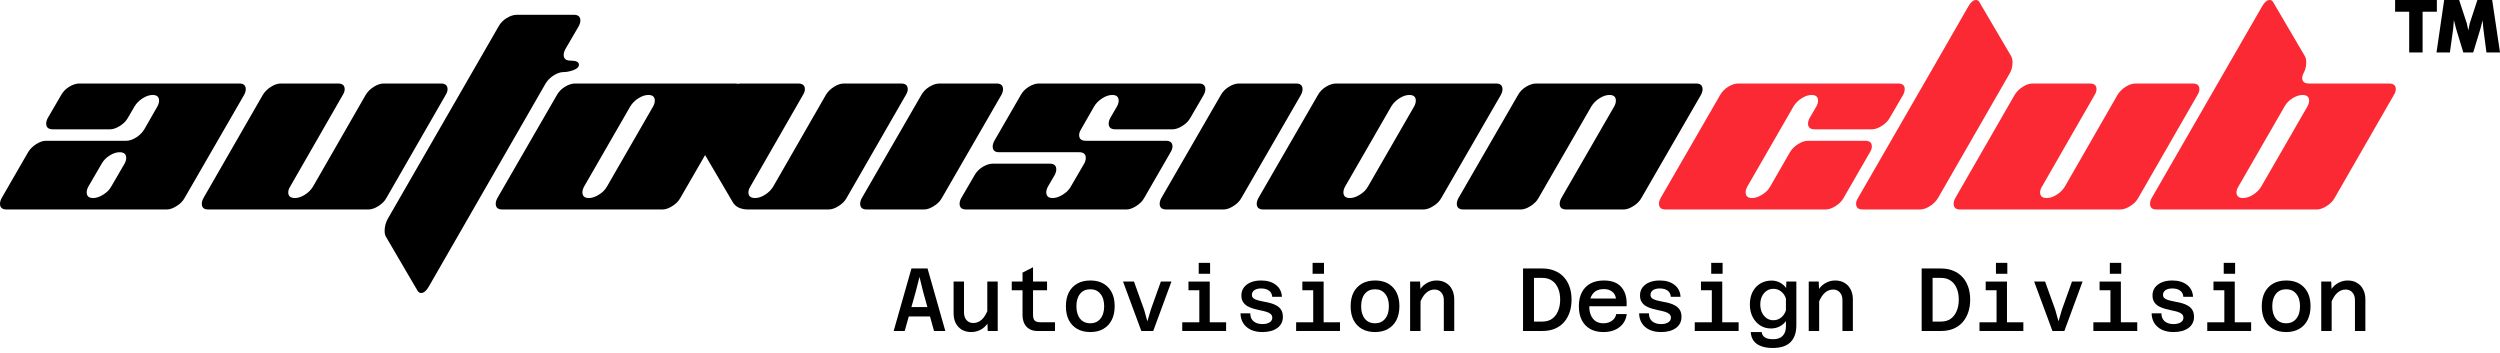
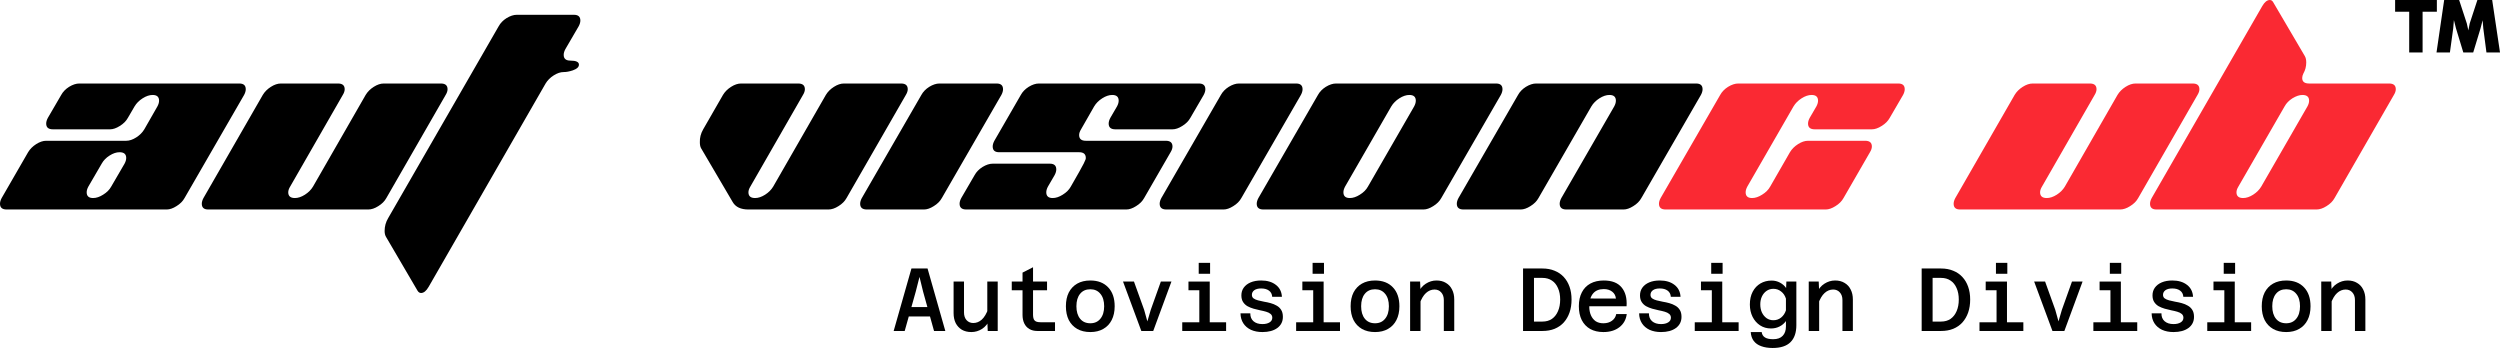
<svg xmlns="http://www.w3.org/2000/svg" fill="none" viewBox="0 0 397 56" height="56" width="397">
  <path fill="black" d="M12.593 13.261L38.005 13.261C38.685 13.261 39.026 13.564 39.026 14.171C39.026 14.448 38.938 14.752 38.761 15.08L29.307 31.448C29.03 31.953 28.601 32.383 28.021 32.736C27.467 33.09 26.95 33.267 26.471 33.267H1.059C0.353 33.267 0 32.964 0 32.358C0 32.08 0.088 31.776 0.265 31.448L4.462 24.173C4.765 23.668 5.193 23.239 5.748 22.885C6.303 22.532 6.832 22.355 7.336 22.355H20.042C20.547 22.355 21.076 22.178 21.631 21.824C22.185 21.471 22.614 21.041 22.916 20.536L24.996 16.899C25.173 16.57 25.261 16.267 25.261 15.989C25.261 15.383 24.921 15.08 24.24 15.08C23.736 15.08 23.206 15.257 22.652 15.61C22.097 15.964 21.668 16.393 21.366 16.899L20.307 18.717C20.03 19.223 19.601 19.652 19.021 20.006C18.467 20.359 17.95 20.536 17.471 20.536H8.395C7.689 20.536 7.336 20.233 7.336 19.627C7.336 19.349 7.424 19.046 7.601 18.717L9.719 15.08C9.996 14.575 10.412 14.145 10.967 13.792C11.546 13.438 12.088 13.261 12.593 13.261ZM17.66 29.63L19.778 25.992C19.954 25.664 20.042 25.361 20.042 25.083C20.042 24.477 19.689 24.173 18.983 24.173C18.479 24.173 17.95 24.35 17.395 24.704C16.841 25.058 16.425 25.487 16.147 25.992L14.03 29.63C13.853 29.958 13.765 30.261 13.765 30.539C13.765 31.145 14.105 31.448 14.786 31.448C15.29 31.448 15.82 31.271 16.374 30.918C16.954 30.564 17.383 30.135 17.66 29.63Z" />
  <path fill="black" d="M60.937 13.261H70.013C70.719 13.261 71.072 13.564 71.072 14.171C71.072 14.448 70.971 14.752 70.769 15.08L61.353 31.448C61.076 31.953 60.647 32.383 60.068 32.736C59.513 33.09 58.983 33.267 58.479 33.267H33.067C32.386 33.267 32.046 32.964 32.046 32.358C32.046 32.08 32.134 31.776 32.311 31.448L41.727 15.08C42.029 14.575 42.458 14.145 43.013 13.792C43.567 13.438 44.097 13.261 44.601 13.261L53.677 13.261C54.383 13.261 54.736 13.564 54.736 14.171C54.736 14.448 54.635 14.752 54.433 15.08L46.076 29.63C45.874 29.958 45.773 30.261 45.773 30.539C45.773 31.145 46.126 31.448 46.832 31.448C47.336 31.448 47.866 31.271 48.42 30.918C48.975 30.564 49.404 30.135 49.706 29.63L58.063 15.08C58.366 14.575 58.794 14.145 59.349 13.792C59.904 13.438 60.433 13.261 60.937 13.261Z" />
  <path fill="black" d="M86.64 13.261L68.073 45.543C67.695 46.2 67.291 46.528 66.863 46.528C66.636 46.528 66.447 46.402 66.295 46.149L61.304 37.624C61.152 37.371 61.077 37.056 61.077 36.677C61.077 35.944 61.266 35.262 61.644 34.631L79.191 4.168C79.468 3.663 79.884 3.233 80.438 2.88C81.018 2.526 81.56 2.349 82.064 2.349L91.14 2.349C91.821 2.349 92.161 2.652 92.161 3.258C92.161 3.536 92.073 3.839 91.897 4.168L89.779 7.805C89.602 8.134 89.514 8.437 89.514 8.715C89.514 9.321 89.867 9.624 90.573 9.624C91.481 9.624 91.934 9.839 91.934 10.268C91.934 10.647 91.607 10.95 90.951 11.177C90.422 11.354 89.943 11.443 89.514 11.443C89.01 11.443 88.481 11.619 87.926 11.973C87.371 12.327 86.943 12.756 86.64 13.261Z" />
-   <path fill="black" d="M91.314 13.261L116.726 13.261C117.407 13.261 117.747 13.564 117.747 14.171C117.747 14.448 117.659 14.752 117.483 15.08L108.029 31.448C107.752 31.953 107.323 32.383 106.743 32.736C106.188 33.09 105.672 33.267 105.193 33.267H79.781C79.075 33.267 78.722 32.964 78.722 32.358C78.722 32.08 78.81 31.776 78.986 31.448L88.44 15.08C88.718 14.575 89.134 14.145 89.688 13.792C90.268 13.438 90.81 13.261 91.314 13.261ZM96.382 29.63L103.718 16.899C103.894 16.57 103.983 16.267 103.983 15.989C103.983 15.383 103.642 15.08 102.962 15.08C102.457 15.08 101.928 15.257 101.373 15.61C100.819 15.964 100.39 16.393 100.088 16.899L92.751 29.63C92.575 29.958 92.487 30.261 92.487 30.539C92.487 31.145 92.827 31.448 93.508 31.448C94.012 31.448 94.541 31.271 95.096 30.918C95.676 30.564 96.104 30.135 96.382 29.63Z" />
  <path fill="black" d="M134.016 13.261H143.091C143.797 13.261 144.15 13.564 144.15 14.171C144.15 14.448 144.049 14.752 143.848 15.08L134.432 31.448C134.154 31.953 133.726 32.383 133.146 32.736C132.591 33.09 132.062 33.267 131.558 33.267H118.852C117.641 33.267 116.809 32.875 116.356 32.092L111.326 23.529C111.2 23.302 111.137 22.986 111.137 22.582C111.112 21.875 111.288 21.193 111.667 20.536L114.805 15.08C115.108 14.575 115.536 14.145 116.091 13.792C116.646 13.438 117.175 13.261 117.679 13.261H126.755C127.461 13.261 127.814 13.564 127.814 14.171C127.814 14.448 127.713 14.752 127.511 15.08L119.154 29.63C118.952 29.958 118.852 30.261 118.852 30.539C118.852 31.145 119.204 31.448 119.91 31.448C120.415 31.448 120.944 31.271 121.499 30.918C122.053 30.564 122.482 30.135 122.784 29.63L131.142 15.08C131.444 14.575 131.873 14.145 132.427 13.792C132.982 13.438 133.511 13.261 134.016 13.261Z" />
  <path fill="black" d="M146.728 33.267H137.652C136.946 33.267 136.593 32.964 136.593 32.358C136.593 32.08 136.681 31.776 136.858 31.448L146.312 15.08C146.589 14.575 147.005 14.145 147.56 13.792C148.139 13.438 148.681 13.261 149.186 13.261H158.261C158.942 13.261 159.282 13.564 159.282 14.171C159.282 14.448 159.194 14.752 159.018 15.08L149.564 31.448C149.286 31.953 148.858 32.383 148.278 32.736C147.723 33.09 147.207 33.267 146.728 33.267Z" />
-   <path fill="black" d="M186.191 20.536H177.115C176.41 20.536 176.057 20.233 176.057 19.627C176.057 19.349 176.145 19.046 176.321 18.717L177.38 16.899C177.557 16.57 177.645 16.267 177.645 15.989C177.645 15.383 177.305 15.08 176.624 15.08C176.12 15.08 175.59 15.257 175.036 15.61C174.481 15.964 174.052 16.393 173.75 16.899L171.67 20.536C171.468 20.864 171.367 21.168 171.367 21.445C171.367 22.052 171.72 22.355 172.426 22.355H185.132C185.838 22.355 186.191 22.658 186.191 23.264C186.191 23.542 186.09 23.845 185.889 24.173L181.691 31.448C181.414 31.953 180.985 32.383 180.405 32.736C179.851 33.09 179.334 33.267 178.855 33.267H153.443C152.737 33.267 152.384 32.964 152.384 32.358C152.384 32.08 152.472 31.776 152.649 31.448L154.766 27.811C155.044 27.306 155.46 26.876 156.014 26.523C156.594 26.169 157.136 25.992 157.64 25.992L166.716 25.992C167.397 25.992 167.737 26.295 167.737 26.901C167.737 27.179 167.649 27.482 167.472 27.811L166.414 29.63C166.237 29.958 166.149 30.261 166.149 30.539C166.149 31.145 166.489 31.448 167.17 31.448C167.674 31.448 168.204 31.271 168.758 30.918C169.338 30.564 169.767 30.135 170.044 29.63L172.162 25.992C172.338 25.664 172.426 25.361 172.426 25.083C172.426 24.477 172.073 24.173 171.367 24.173L158.661 24.173C157.981 24.173 157.64 23.87 157.64 23.264C157.64 22.986 157.729 22.683 157.905 22.355L162.103 15.08C162.38 14.575 162.796 14.145 163.351 13.792C163.93 13.438 164.472 13.261 164.977 13.261L190.389 13.261C191.069 13.261 191.41 13.564 191.41 14.171C191.41 14.448 191.322 14.752 191.145 15.08L189.027 18.717C188.75 19.223 188.322 19.652 187.742 20.006C187.187 20.359 186.67 20.536 186.191 20.536Z" />
+   <path fill="black" d="M186.191 20.536H177.115C176.41 20.536 176.057 20.233 176.057 19.627C176.057 19.349 176.145 19.046 176.321 18.717L177.38 16.899C177.557 16.57 177.645 16.267 177.645 15.989C177.645 15.383 177.305 15.08 176.624 15.08C176.12 15.08 175.59 15.257 175.036 15.61C174.481 15.964 174.052 16.393 173.75 16.899L171.67 20.536C171.468 20.864 171.367 21.168 171.367 21.445C171.367 22.052 171.72 22.355 172.426 22.355H185.132C185.838 22.355 186.191 22.658 186.191 23.264C186.191 23.542 186.09 23.845 185.889 24.173L181.691 31.448C181.414 31.953 180.985 32.383 180.405 32.736C179.851 33.09 179.334 33.267 178.855 33.267H153.443C152.737 33.267 152.384 32.964 152.384 32.358C152.384 32.08 152.472 31.776 152.649 31.448L154.766 27.811C155.044 27.306 155.46 26.876 156.014 26.523C156.594 26.169 157.136 25.992 157.64 25.992L166.716 25.992C167.397 25.992 167.737 26.295 167.737 26.901C167.737 27.179 167.649 27.482 167.472 27.811L166.414 29.63C166.237 29.958 166.149 30.261 166.149 30.539C166.149 31.145 166.489 31.448 167.17 31.448C167.674 31.448 168.204 31.271 168.758 30.918C169.338 30.564 169.767 30.135 170.044 29.63C172.338 25.664 172.426 25.361 172.426 25.083C172.426 24.477 172.073 24.173 171.367 24.173L158.661 24.173C157.981 24.173 157.64 23.87 157.64 23.264C157.64 22.986 157.729 22.683 157.905 22.355L162.103 15.08C162.38 14.575 162.796 14.145 163.351 13.792C163.93 13.438 164.472 13.261 164.977 13.261L190.389 13.261C191.069 13.261 191.41 13.564 191.41 14.171C191.41 14.448 191.322 14.752 191.145 15.08L189.027 18.717C188.75 19.223 188.322 19.652 187.742 20.006C187.187 20.359 186.67 20.536 186.191 20.536Z" />
  <path fill="black" d="M194.291 33.267L185.215 33.267C184.51 33.267 184.157 32.964 184.157 32.358C184.157 32.08 184.245 31.776 184.421 31.448L193.875 15.08C194.153 14.575 194.569 14.145 195.123 13.792C195.703 13.438 196.245 13.261 196.749 13.261H205.825C206.506 13.261 206.846 13.564 206.846 14.171C206.846 14.448 206.758 14.752 206.581 15.08L197.127 31.448C196.85 31.953 196.421 32.383 195.842 32.736C195.287 33.09 194.77 33.267 194.291 33.267Z" />
  <path fill="black" d="M212.162 13.261H237.574C238.255 13.261 238.595 13.564 238.595 14.171C238.595 14.448 238.507 14.752 238.331 15.08L228.877 31.448C228.599 31.953 228.171 32.383 227.591 32.736C227.036 33.09 226.519 33.267 226.04 33.267H200.628C199.922 33.267 199.569 32.964 199.569 32.358C199.569 32.08 199.658 31.776 199.834 31.448L209.288 15.08C209.565 14.575 209.981 14.145 210.536 13.792C211.116 13.438 211.658 13.261 212.162 13.261ZM217.229 29.63L224.566 16.899C224.742 16.57 224.83 16.267 224.83 15.989C224.83 15.383 224.49 15.08 223.809 15.08C223.305 15.08 222.776 15.257 222.221 15.61C221.666 15.964 221.238 16.393 220.935 16.899L213.599 29.63C213.423 29.958 213.334 30.261 213.334 30.539C213.334 31.145 213.675 31.448 214.355 31.448C214.86 31.448 215.389 31.271 215.944 30.918C216.523 30.564 216.952 30.135 217.229 29.63Z" />
  <path fill="black" d="M243.935 13.261H269.347C270.027 13.261 270.368 13.564 270.368 14.171C270.368 14.448 270.28 14.752 270.103 15.08L260.649 31.448C260.372 31.953 259.943 32.383 259.363 32.736C258.809 33.09 258.292 33.267 257.813 33.267H248.737C248.031 33.267 247.678 32.964 247.678 32.358C247.678 32.08 247.767 31.776 247.943 31.448L256.338 16.899C256.515 16.57 256.603 16.267 256.603 15.989C256.603 15.383 256.263 15.08 255.582 15.08C255.078 15.08 254.548 15.257 253.994 15.61C253.439 15.964 253.01 16.393 252.708 16.899L244.313 31.448C244.035 31.953 243.607 32.383 243.027 32.736C242.472 33.09 241.956 33.267 241.477 33.267H232.401C231.695 33.267 231.342 32.964 231.342 32.358C231.342 32.08 231.43 31.776 231.607 31.448L241.061 15.08C241.338 14.575 241.754 14.145 242.309 13.792C242.888 13.438 243.43 13.261 243.935 13.261Z" />
  <path fill="#FA2933" d="M297.252 20.536H288.176C287.47 20.536 287.117 20.233 287.117 19.627C287.117 19.349 287.205 19.046 287.382 18.717L288.441 16.899C288.617 16.57 288.705 16.267 288.705 15.989C288.705 15.383 288.365 15.08 287.684 15.08C287.18 15.08 286.651 15.257 286.096 15.61C285.542 15.964 285.113 16.393 284.81 16.899L277.474 29.63C277.298 29.958 277.209 30.261 277.209 30.539C277.209 31.145 277.55 31.448 278.231 31.448C278.735 31.448 279.264 31.271 279.819 30.918C280.399 30.564 280.827 30.135 281.105 29.63L284.243 24.173C284.546 23.668 284.974 23.239 285.529 22.885C286.084 22.532 286.613 22.355 287.117 22.355L296.193 22.355C296.899 22.355 297.252 22.658 297.252 23.264C297.252 23.542 297.151 23.845 296.949 24.173L292.752 31.448C292.474 31.953 292.046 32.383 291.466 32.736C290.911 33.09 290.395 33.267 289.916 33.267H264.503C263.798 33.267 263.445 32.964 263.445 32.358C263.445 32.08 263.533 31.776 263.709 31.448L273.163 15.08C273.441 14.575 273.856 14.145 274.411 13.792C274.991 13.438 275.533 13.261 276.037 13.261H301.449C302.13 13.261 302.47 13.564 302.47 14.171C302.47 14.448 302.382 14.752 302.206 15.08L300.088 18.717C299.811 19.223 299.382 19.652 298.802 20.006C298.248 20.359 297.731 20.536 297.252 20.536Z" />
-   <path fill="#FA2933" d="M314.333 0.341L319.362 8.904C319.513 9.157 319.589 9.498 319.589 9.927C319.589 10.559 319.438 11.139 319.135 11.67L307.753 31.448C307.45 31.953 307.022 32.383 306.467 32.736C305.912 33.09 305.383 33.267 304.879 33.267H295.803C295.097 33.267 294.744 32.964 294.744 32.358C294.744 32.08 294.845 31.776 295.047 31.448L306.58 11.443L312.593 0.985C312.971 0.328 313.375 0 313.803 0C314.03 0 314.207 0.114 314.333 0.341Z" />
  <path fill="#FA2933" d="M339.13 13.261H348.206C348.912 13.261 349.265 13.564 349.265 14.171C349.265 14.448 349.164 14.752 348.962 15.08L339.546 31.448C339.269 31.953 338.84 32.383 338.26 32.736C337.706 33.09 337.176 33.267 336.672 33.267L311.26 33.267C310.579 33.267 310.239 32.964 310.239 32.358C310.239 32.08 310.327 31.776 310.504 31.448L319.92 15.08C320.222 14.575 320.651 14.145 321.205 13.792C321.76 13.438 322.289 13.261 322.794 13.261H331.869C332.575 13.261 332.928 13.564 332.928 14.171C332.928 14.448 332.827 14.752 332.626 15.08L324.268 29.63C324.067 29.958 323.966 30.261 323.966 30.539C323.966 31.145 324.319 31.448 325.025 31.448C325.529 31.448 326.058 31.271 326.613 30.918C327.168 30.564 327.596 30.135 327.899 29.63L336.256 15.08C336.559 14.575 336.987 14.145 337.542 13.792C338.096 13.438 338.626 13.261 339.13 13.261Z" />
  <path fill="#FA2933" d="M366.686 13.261L379.392 13.261C380.098 13.261 380.451 13.564 380.451 14.171C380.451 14.448 380.35 14.752 380.148 15.08L370.732 31.448C370.455 31.953 370.026 32.383 369.446 32.736C368.892 33.09 368.362 33.267 367.858 33.267H342.446C341.765 33.267 341.425 32.964 341.425 32.358C341.425 32.08 341.513 31.776 341.69 31.448L359.236 0.985C359.614 0.328 360.018 0 360.446 0C360.673 0 360.85 0.114 360.976 0.341L366.005 8.904C366.156 9.157 366.232 9.498 366.232 9.927C366.232 10.559 366.081 11.139 365.778 11.67C365.652 11.922 365.589 12.162 365.589 12.39C365.589 12.971 365.955 13.261 366.686 13.261ZM359.085 29.63L366.421 16.899C366.598 16.57 366.686 16.267 366.686 15.989C366.686 15.383 366.333 15.08 365.627 15.08C365.148 15.08 364.619 15.257 364.039 15.61C363.484 15.964 363.068 16.393 362.791 16.899L355.455 29.63C355.253 29.958 355.152 30.261 355.152 30.539C355.152 31.145 355.505 31.448 356.211 31.448C356.715 31.448 357.245 31.271 357.799 30.918C358.354 30.564 358.782 30.135 359.085 29.63Z" />
  <path fill="black" d="M382.581 8.329V1.867L380.344 1.867V0L386.974 0V1.867L384.708 1.867V8.329H382.581ZM386.918 8.329L388.134 0L390.51 0L391.725 3.705L391.974 4.825L392.195 3.705L393.41 0L395.758 0L397.001 8.329L394.847 8.329L394.349 4.509L394.239 3.217L393.907 4.509L392.747 8.329H391.173L390.012 4.509L389.681 3.188L389.57 4.509L389.046 8.329H386.918Z" />
  <path fill="black" d="M143.36 50.256V48.764H148.866V50.256H143.36ZM144.737 42.637H147.295L150.117 52.559H148.324L146.586 46.304L146.016 43.973L145.418 46.319L143.666 52.559H141.914L144.737 42.637Z" />
  <path fill="black" d="M153.084 44.712V49.616C153.084 50.128 153.219 50.536 153.488 50.839C153.766 51.142 154.122 51.294 154.558 51.294C155.059 51.294 155.508 51.114 155.907 50.754C156.315 50.384 156.662 49.796 156.95 48.991L157.2 50.682C156.894 51.374 156.477 51.891 155.949 52.232C155.42 52.564 154.855 52.73 154.252 52.73C153.668 52.73 153.163 52.606 152.737 52.36C152.32 52.104 151.995 51.753 151.763 51.308C151.541 50.853 151.43 50.322 151.43 49.716V44.712H153.084ZM158.437 44.712V52.559H156.852L156.783 50.91V44.712H158.437Z" />
  <path fill="black" d="M164.727 52.559C164.236 52.559 163.814 52.455 163.462 52.246C163.11 52.038 162.841 51.744 162.656 51.365C162.47 50.976 162.378 50.526 162.378 50.014V43.291L164.046 42.438V50.014C164.046 50.251 164.078 50.46 164.143 50.64C164.208 50.82 164.333 50.957 164.519 51.052C164.713 51.137 164.991 51.18 165.353 51.18H167.536V52.559H164.727ZM160.667 46.091V44.712H166.271V46.091H160.667Z" />
  <path fill="black" d="M173.145 52.73C172.338 52.73 171.643 52.564 171.059 52.232C170.484 51.9 170.039 51.431 169.724 50.825C169.418 50.209 169.265 49.479 169.265 48.636C169.265 47.783 169.418 47.053 169.724 46.446C170.039 45.84 170.484 45.371 171.059 45.039C171.643 44.707 172.338 44.542 173.145 44.542C174.35 44.542 175.295 44.906 175.981 45.636C176.667 46.356 177.01 47.356 177.01 48.636C177.01 49.479 176.852 50.209 176.537 50.825C176.231 51.431 175.786 51.9 175.202 52.232C174.628 52.564 173.942 52.73 173.145 52.73ZM173.145 51.336C173.821 51.336 174.354 51.095 174.744 50.611C175.142 50.128 175.341 49.469 175.341 48.636C175.341 47.792 175.142 47.133 174.744 46.66C174.354 46.176 173.821 45.935 173.145 45.935C172.449 45.935 171.907 46.176 171.518 46.66C171.129 47.133 170.934 47.792 170.934 48.636C170.934 49.469 171.129 50.128 171.518 50.611C171.907 51.095 172.449 51.336 173.145 51.336Z" />
  <path fill="black" d="M181.242 52.559L178.336 44.712H180.074L181.687 49.19L182.201 51.038L182.744 49.19L184.343 44.712H186.025L183.133 52.559H181.242Z" />
  <path fill="black" d="M190.452 52.559V44.712H192.106V52.559H190.452ZM187.741 52.559V51.18H194.706V52.559H187.741ZM188.728 46.091V44.712H191.272V46.091H188.728ZM190.355 43.475V41.741H192.162V43.475H190.355Z" />
  <path fill="black" d="M200.468 52.73C199.782 52.73 199.175 52.611 198.647 52.374C198.128 52.128 197.724 51.782 197.437 51.336C197.15 50.891 197.001 50.365 196.992 49.758H198.549C198.54 50.289 198.707 50.706 199.05 51.01C199.402 51.313 199.875 51.464 200.468 51.464C200.941 51.464 201.321 51.374 201.608 51.194C201.896 51.014 202.039 50.768 202.039 50.455C202.039 50.209 201.951 50.01 201.775 49.858C201.599 49.706 201.363 49.588 201.066 49.503C200.779 49.417 200.459 49.342 200.107 49.275C199.764 49.199 199.416 49.114 199.064 49.019C198.712 48.915 198.387 48.782 198.091 48.621C197.803 48.451 197.571 48.228 197.395 47.953C197.219 47.678 197.131 47.328 197.131 46.901C197.131 46.437 197.256 46.029 197.507 45.679C197.766 45.319 198.132 45.039 198.605 44.84C199.078 44.641 199.634 44.542 200.273 44.542C201.237 44.542 202.016 44.774 202.609 45.238C203.203 45.693 203.522 46.323 203.569 47.129H202.025C201.998 46.702 201.826 46.375 201.511 46.148C201.205 45.92 200.793 45.807 200.273 45.807C199.801 45.807 199.435 45.901 199.175 46.091C198.925 46.281 198.8 46.522 198.8 46.816C198.8 47.062 198.888 47.252 199.064 47.385C199.249 47.517 199.486 47.621 199.773 47.697C200.06 47.773 200.38 47.844 200.732 47.911C201.085 47.967 201.432 48.043 201.775 48.138C202.127 48.233 202.447 48.365 202.734 48.536C203.031 48.697 203.267 48.92 203.444 49.204C203.629 49.488 203.722 49.858 203.722 50.313C203.722 51.062 203.425 51.654 202.832 52.09C202.248 52.516 201.46 52.73 200.468 52.73Z" />
  <path fill="black" d="M208.538 52.559V44.712H210.192V52.559H208.538ZM205.827 52.559V51.18H212.792V52.559H205.827ZM206.814 46.091V44.712H209.358V46.091H206.814ZM208.44 43.475V41.741H210.248V43.475H208.44Z" />
  <path fill="black" d="M218.359 52.73C217.553 52.73 216.858 52.564 216.274 52.232C215.699 51.9 215.254 51.431 214.939 50.825C214.633 50.209 214.48 49.479 214.48 48.636C214.48 47.783 214.633 47.053 214.939 46.446C215.254 45.84 215.699 45.371 216.274 45.039C216.858 44.707 217.553 44.542 218.359 44.542C219.564 44.542 220.51 44.906 221.196 45.636C221.882 46.356 222.225 47.356 222.225 48.636C222.225 49.479 222.067 50.209 221.752 50.825C221.446 51.431 221.001 51.9 220.417 52.232C219.842 52.564 219.157 52.73 218.359 52.73ZM218.359 51.336C219.036 51.336 219.569 51.095 219.958 50.611C220.357 50.128 220.556 49.469 220.556 48.636C220.556 47.792 220.357 47.133 219.958 46.66C219.569 46.176 219.036 45.935 218.359 45.935C217.664 45.935 217.122 46.176 216.733 46.66C216.343 47.133 216.149 47.792 216.149 48.636C216.149 49.469 216.343 50.128 216.733 50.611C217.122 51.095 217.664 51.336 218.359 51.336Z" />
  <path fill="black" d="M229.279 52.559V47.655C229.279 47.143 229.14 46.735 228.862 46.432C228.593 46.129 228.241 45.977 227.806 45.977C227.305 45.977 226.851 46.162 226.443 46.532C226.044 46.892 225.701 47.475 225.414 48.28L225.164 46.589C225.47 45.897 225.887 45.385 226.415 45.053C226.943 44.712 227.509 44.542 228.111 44.542C228.695 44.542 229.196 44.669 229.613 44.925C230.039 45.172 230.364 45.522 230.586 45.977C230.818 46.423 230.934 46.949 230.934 47.555V52.559H229.279ZM223.926 52.559V44.712H225.511L225.581 46.361V52.559H223.926Z" />
  <path fill="black" d="M241.859 52.559V42.637H244.932C245.655 42.637 246.299 42.755 246.865 42.992C247.439 43.22 247.926 43.551 248.325 43.987C248.723 44.414 249.029 44.93 249.242 45.537C249.455 46.143 249.562 46.821 249.562 47.569C249.562 48.328 249.455 49.015 249.242 49.631C249.029 50.237 248.723 50.763 248.325 51.209C247.926 51.644 247.439 51.981 246.865 52.218C246.299 52.445 245.655 52.559 244.932 52.559H241.859ZM243.597 51.066H244.932C245.525 51.066 246.03 50.924 246.448 50.64C246.865 50.346 247.184 49.939 247.407 49.417C247.639 48.887 247.755 48.271 247.755 47.569C247.755 46.868 247.639 46.262 247.407 45.75C247.184 45.229 246.865 44.831 246.448 44.556C246.03 44.272 245.525 44.129 244.932 44.129H243.597V51.066Z" />
  <path fill="black" d="M254.615 52.73C253.808 52.73 253.113 52.568 252.529 52.246C251.945 51.914 251.495 51.441 251.18 50.825C250.874 50.209 250.722 49.474 250.722 48.621C250.722 47.768 250.879 47.039 251.194 46.432C251.509 45.816 251.964 45.347 252.557 45.025C253.15 44.703 253.859 44.542 254.684 44.542C255.963 44.542 256.904 44.906 257.507 45.636C258.118 46.366 258.383 47.366 258.299 48.636H252.042L252.056 47.399L256.603 47.413C256.566 46.958 256.371 46.593 256.019 46.319C255.667 46.044 255.222 45.906 254.684 45.906C253.924 45.906 253.349 46.148 252.96 46.631C252.571 47.114 252.376 47.802 252.376 48.692C252.376 49.204 252.464 49.664 252.64 50.071C252.816 50.469 253.067 50.782 253.391 51.01C253.725 51.227 254.133 51.336 254.615 51.336C255.161 51.336 255.616 51.204 255.977 50.938C256.348 50.673 256.575 50.318 256.658 49.872H258.327C258.216 50.754 257.826 51.45 257.159 51.962C256.501 52.474 255.653 52.73 254.615 52.73Z" />
  <path fill="black" d="M263.769 52.73C263.083 52.73 262.476 52.611 261.947 52.374C261.428 52.128 261.025 51.782 260.738 51.336C260.45 50.891 260.302 50.365 260.293 49.758H261.85C261.841 50.289 262.008 50.706 262.351 51.01C262.703 51.313 263.176 51.464 263.769 51.464C264.242 51.464 264.622 51.374 264.909 51.194C265.196 51.014 265.34 50.768 265.34 50.455C265.34 50.209 265.252 50.01 265.076 49.858C264.9 49.706 264.663 49.588 264.367 49.503C264.079 49.417 263.76 49.342 263.407 49.275C263.064 49.199 262.717 49.114 262.364 49.019C262.012 48.915 261.688 48.782 261.391 48.621C261.104 48.451 260.872 48.228 260.696 47.953C260.52 47.678 260.432 47.328 260.432 46.901C260.432 46.437 260.557 46.029 260.807 45.679C261.067 45.319 261.433 45.039 261.906 44.84C262.378 44.641 262.935 44.542 263.574 44.542C264.538 44.542 265.317 44.774 265.91 45.238C266.503 45.693 266.823 46.323 266.869 47.129H265.326C265.298 46.702 265.127 46.375 264.812 46.148C264.506 45.92 264.093 45.807 263.574 45.807C263.101 45.807 262.735 45.901 262.476 46.091C262.225 46.281 262.1 46.522 262.1 46.816C262.1 47.062 262.188 47.252 262.364 47.385C262.55 47.517 262.786 47.621 263.074 47.697C263.361 47.773 263.681 47.844 264.033 47.911C264.385 47.967 264.733 48.043 265.076 48.138C265.428 48.233 265.748 48.365 266.035 48.536C266.332 48.697 266.568 48.92 266.744 49.204C266.93 49.488 267.022 49.858 267.022 50.313C267.022 51.062 266.726 51.654 266.132 52.09C265.548 52.516 264.761 52.73 263.769 52.73Z" />
  <path fill="black" d="M271.838 52.559V44.712H273.493V52.559H271.838ZM269.127 52.559V51.18H276.093V52.559H269.127ZM270.114 46.091V44.712H272.659V46.091H270.114ZM271.741 43.475V41.741H273.549V43.475H271.741Z" />
  <path fill="black" d="M283.634 45.736L283.676 44.712H285.261V51.635C285.261 52.819 284.951 53.72 284.33 54.336C283.709 54.952 282.763 55.26 281.493 55.26C280.798 55.26 280.196 55.165 279.686 54.975C279.176 54.795 278.777 54.516 278.49 54.137C278.212 53.767 278.054 53.298 278.017 52.73H279.755C279.802 53.108 279.973 53.393 280.27 53.582C280.566 53.772 281.002 53.867 281.577 53.867C282.253 53.867 282.758 53.687 283.092 53.327C283.435 52.976 283.607 52.478 283.607 51.834V50.981C283.347 51.351 283.009 51.64 282.592 51.848C282.184 52.057 281.73 52.161 281.229 52.161C280.58 52.161 280.001 51.995 279.491 51.663C278.99 51.332 278.597 50.882 278.309 50.313C278.022 49.735 277.878 49.086 277.878 48.365C277.878 47.579 278.026 46.901 278.323 46.333C278.629 45.755 279.041 45.314 279.561 45.011C280.08 44.707 280.668 44.556 281.326 44.556C281.818 44.556 282.263 44.665 282.661 44.883C283.069 45.101 283.393 45.385 283.634 45.736ZM281.618 50.853C282.082 50.853 282.49 50.711 282.842 50.427C283.203 50.133 283.458 49.749 283.607 49.275V47.427C283.458 46.944 283.203 46.565 282.842 46.29C282.49 46.006 282.082 45.864 281.618 45.864C281.21 45.864 280.849 45.973 280.534 46.191C280.219 46.408 279.973 46.702 279.797 47.072C279.621 47.441 279.533 47.863 279.533 48.337C279.533 48.82 279.621 49.252 279.797 49.631C279.973 50 280.219 50.299 280.534 50.526C280.849 50.744 281.21 50.853 281.618 50.853Z" />
  <path fill="black" d="M292.58 52.559V47.655C292.58 47.143 292.441 46.735 292.163 46.432C291.894 46.129 291.542 45.977 291.106 45.977C290.606 45.977 290.151 46.162 289.744 46.532C289.345 46.892 289.002 47.475 288.715 48.28L288.464 46.589C288.77 45.897 289.187 45.385 289.716 45.053C290.244 44.712 290.81 44.542 291.412 44.542C291.996 44.542 292.497 44.669 292.914 44.925C293.34 45.172 293.665 45.522 293.887 45.977C294.119 46.423 294.235 46.949 294.235 47.555V52.559H292.58ZM287.227 52.559V44.712H288.812L288.882 46.361V52.559H287.227Z" />
  <path fill="black" d="M305.16 52.559V42.637H308.233C308.956 42.637 309.6 42.755 310.165 42.992C310.74 43.22 311.227 43.551 311.625 43.987C312.024 44.414 312.33 44.93 312.543 45.537C312.756 46.143 312.863 46.821 312.863 47.569C312.863 48.328 312.756 49.015 312.543 49.631C312.33 50.237 312.024 50.763 311.625 51.209C311.227 51.644 310.74 51.981 310.165 52.218C309.6 52.445 308.956 52.559 308.233 52.559H305.16ZM306.898 51.066H308.233C308.826 51.066 309.331 50.924 309.748 50.64C310.165 50.346 310.485 49.939 310.708 49.417C310.939 48.887 311.055 48.271 311.055 47.569C311.055 46.868 310.939 46.262 310.708 45.75C310.485 45.229 310.165 44.831 309.748 44.556C309.331 44.272 308.826 44.129 308.233 44.129H306.898V51.066Z" />
  <path fill="black" d="M317.053 52.559V44.712H318.708V52.559H317.053ZM314.342 52.559V51.18H321.308V52.559H314.342ZM315.329 46.091V44.712H317.874V46.091H315.329ZM316.956 43.475V41.741H318.763V43.475H316.956Z" />
  <path fill="black" d="M325.929 52.559L323.023 44.712H324.761L326.374 49.19L326.889 51.038L327.431 49.19L329.03 44.712H330.712L327.82 52.559H325.929Z" />
  <path fill="black" d="M335.139 52.559V44.712H336.794V52.559H335.139ZM332.428 52.559V51.18H339.394V52.559H332.428ZM333.415 46.091V44.712H335.959V46.091H333.415ZM335.042 43.475V41.741H336.849V43.475H335.042Z" />
  <path fill="black" d="M345.155 52.73C344.469 52.73 343.862 52.611 343.334 52.374C342.815 52.128 342.412 51.782 342.124 51.336C341.837 50.891 341.689 50.365 341.679 49.758H343.237C343.227 50.289 343.394 50.706 343.737 51.01C344.089 51.313 344.562 51.464 345.155 51.464C345.628 51.464 346.008 51.374 346.296 51.194C346.583 51.014 346.727 50.768 346.727 50.455C346.727 50.209 346.638 50.01 346.462 49.858C346.286 49.706 346.05 49.588 345.753 49.503C345.466 49.417 345.146 49.342 344.794 49.275C344.451 49.199 344.103 49.114 343.751 49.019C343.399 48.915 343.074 48.782 342.778 48.621C342.49 48.451 342.259 48.228 342.083 47.953C341.907 47.678 341.818 47.328 341.818 46.901C341.818 46.437 341.944 46.029 342.194 45.679C342.453 45.319 342.82 45.039 343.292 44.84C343.765 44.641 344.321 44.542 344.961 44.542C345.925 44.542 346.703 44.774 347.297 45.238C347.89 45.693 348.21 46.323 348.256 47.129H346.713C346.685 46.702 346.513 46.375 346.198 46.148C345.892 45.92 345.48 45.807 344.961 45.807C344.488 45.807 344.122 45.901 343.862 46.091C343.612 46.281 343.487 46.522 343.487 46.816C343.487 47.062 343.575 47.252 343.751 47.385C343.936 47.517 344.173 47.621 344.46 47.697C344.748 47.773 345.067 47.844 345.42 47.911C345.772 47.967 346.119 48.043 346.462 48.138C346.815 48.233 347.134 48.365 347.422 48.536C347.718 48.697 347.955 48.92 348.131 49.204C348.316 49.488 348.409 49.858 348.409 50.313C348.409 51.062 348.112 51.654 347.519 52.09C346.935 52.516 346.147 52.73 345.155 52.73Z" />
  <path fill="black" d="M353.225 52.559V44.712H354.88V52.559H353.225ZM350.514 52.559V51.18H357.48V52.559H350.514ZM351.501 46.091V44.712H354.045V46.091H351.501ZM353.128 43.475V41.741H354.935V43.475H353.128Z" />
  <path fill="black" d="M363.047 52.73C362.24 52.73 361.545 52.564 360.961 52.232C360.386 51.9 359.941 51.431 359.626 50.825C359.32 50.209 359.167 49.479 359.167 48.636C359.167 47.783 359.32 47.053 359.626 46.446C359.941 45.84 360.386 45.371 360.961 45.039C361.545 44.707 362.24 44.542 363.047 44.542C364.252 44.542 365.197 44.906 365.883 45.636C366.569 46.356 366.912 47.356 366.912 48.636C366.912 49.479 366.754 50.209 366.439 50.825C366.133 51.431 365.688 51.9 365.104 52.232C364.53 52.564 363.844 52.73 363.047 52.73ZM363.047 51.336C363.723 51.336 364.256 51.095 364.646 50.611C365.044 50.128 365.243 49.469 365.243 48.636C365.243 47.792 365.044 47.133 364.646 46.66C364.256 46.176 363.723 45.935 363.047 45.935C362.351 45.935 361.809 46.176 361.42 46.66C361.031 47.133 360.836 47.792 360.836 48.636C360.836 49.469 361.031 50.128 361.42 50.611C361.809 51.095 362.351 51.336 363.047 51.336Z" />
  <path fill="black" d="M373.967 52.559V47.655C373.967 47.143 373.828 46.735 373.55 46.432C373.281 46.129 372.928 45.977 372.493 45.977C371.992 45.977 371.538 46.162 371.13 46.532C370.732 46.892 370.389 47.475 370.101 48.28L369.851 46.589C370.157 45.897 370.574 45.385 371.102 45.053C371.631 44.712 372.196 44.542 372.799 44.542C373.383 44.542 373.883 44.669 374.3 44.925C374.727 45.172 375.051 45.522 375.274 45.977C375.505 46.423 375.621 46.949 375.621 47.555V52.559H373.967ZM368.614 52.559V44.712H370.199L370.268 46.361V52.559H368.614Z" />
</svg>